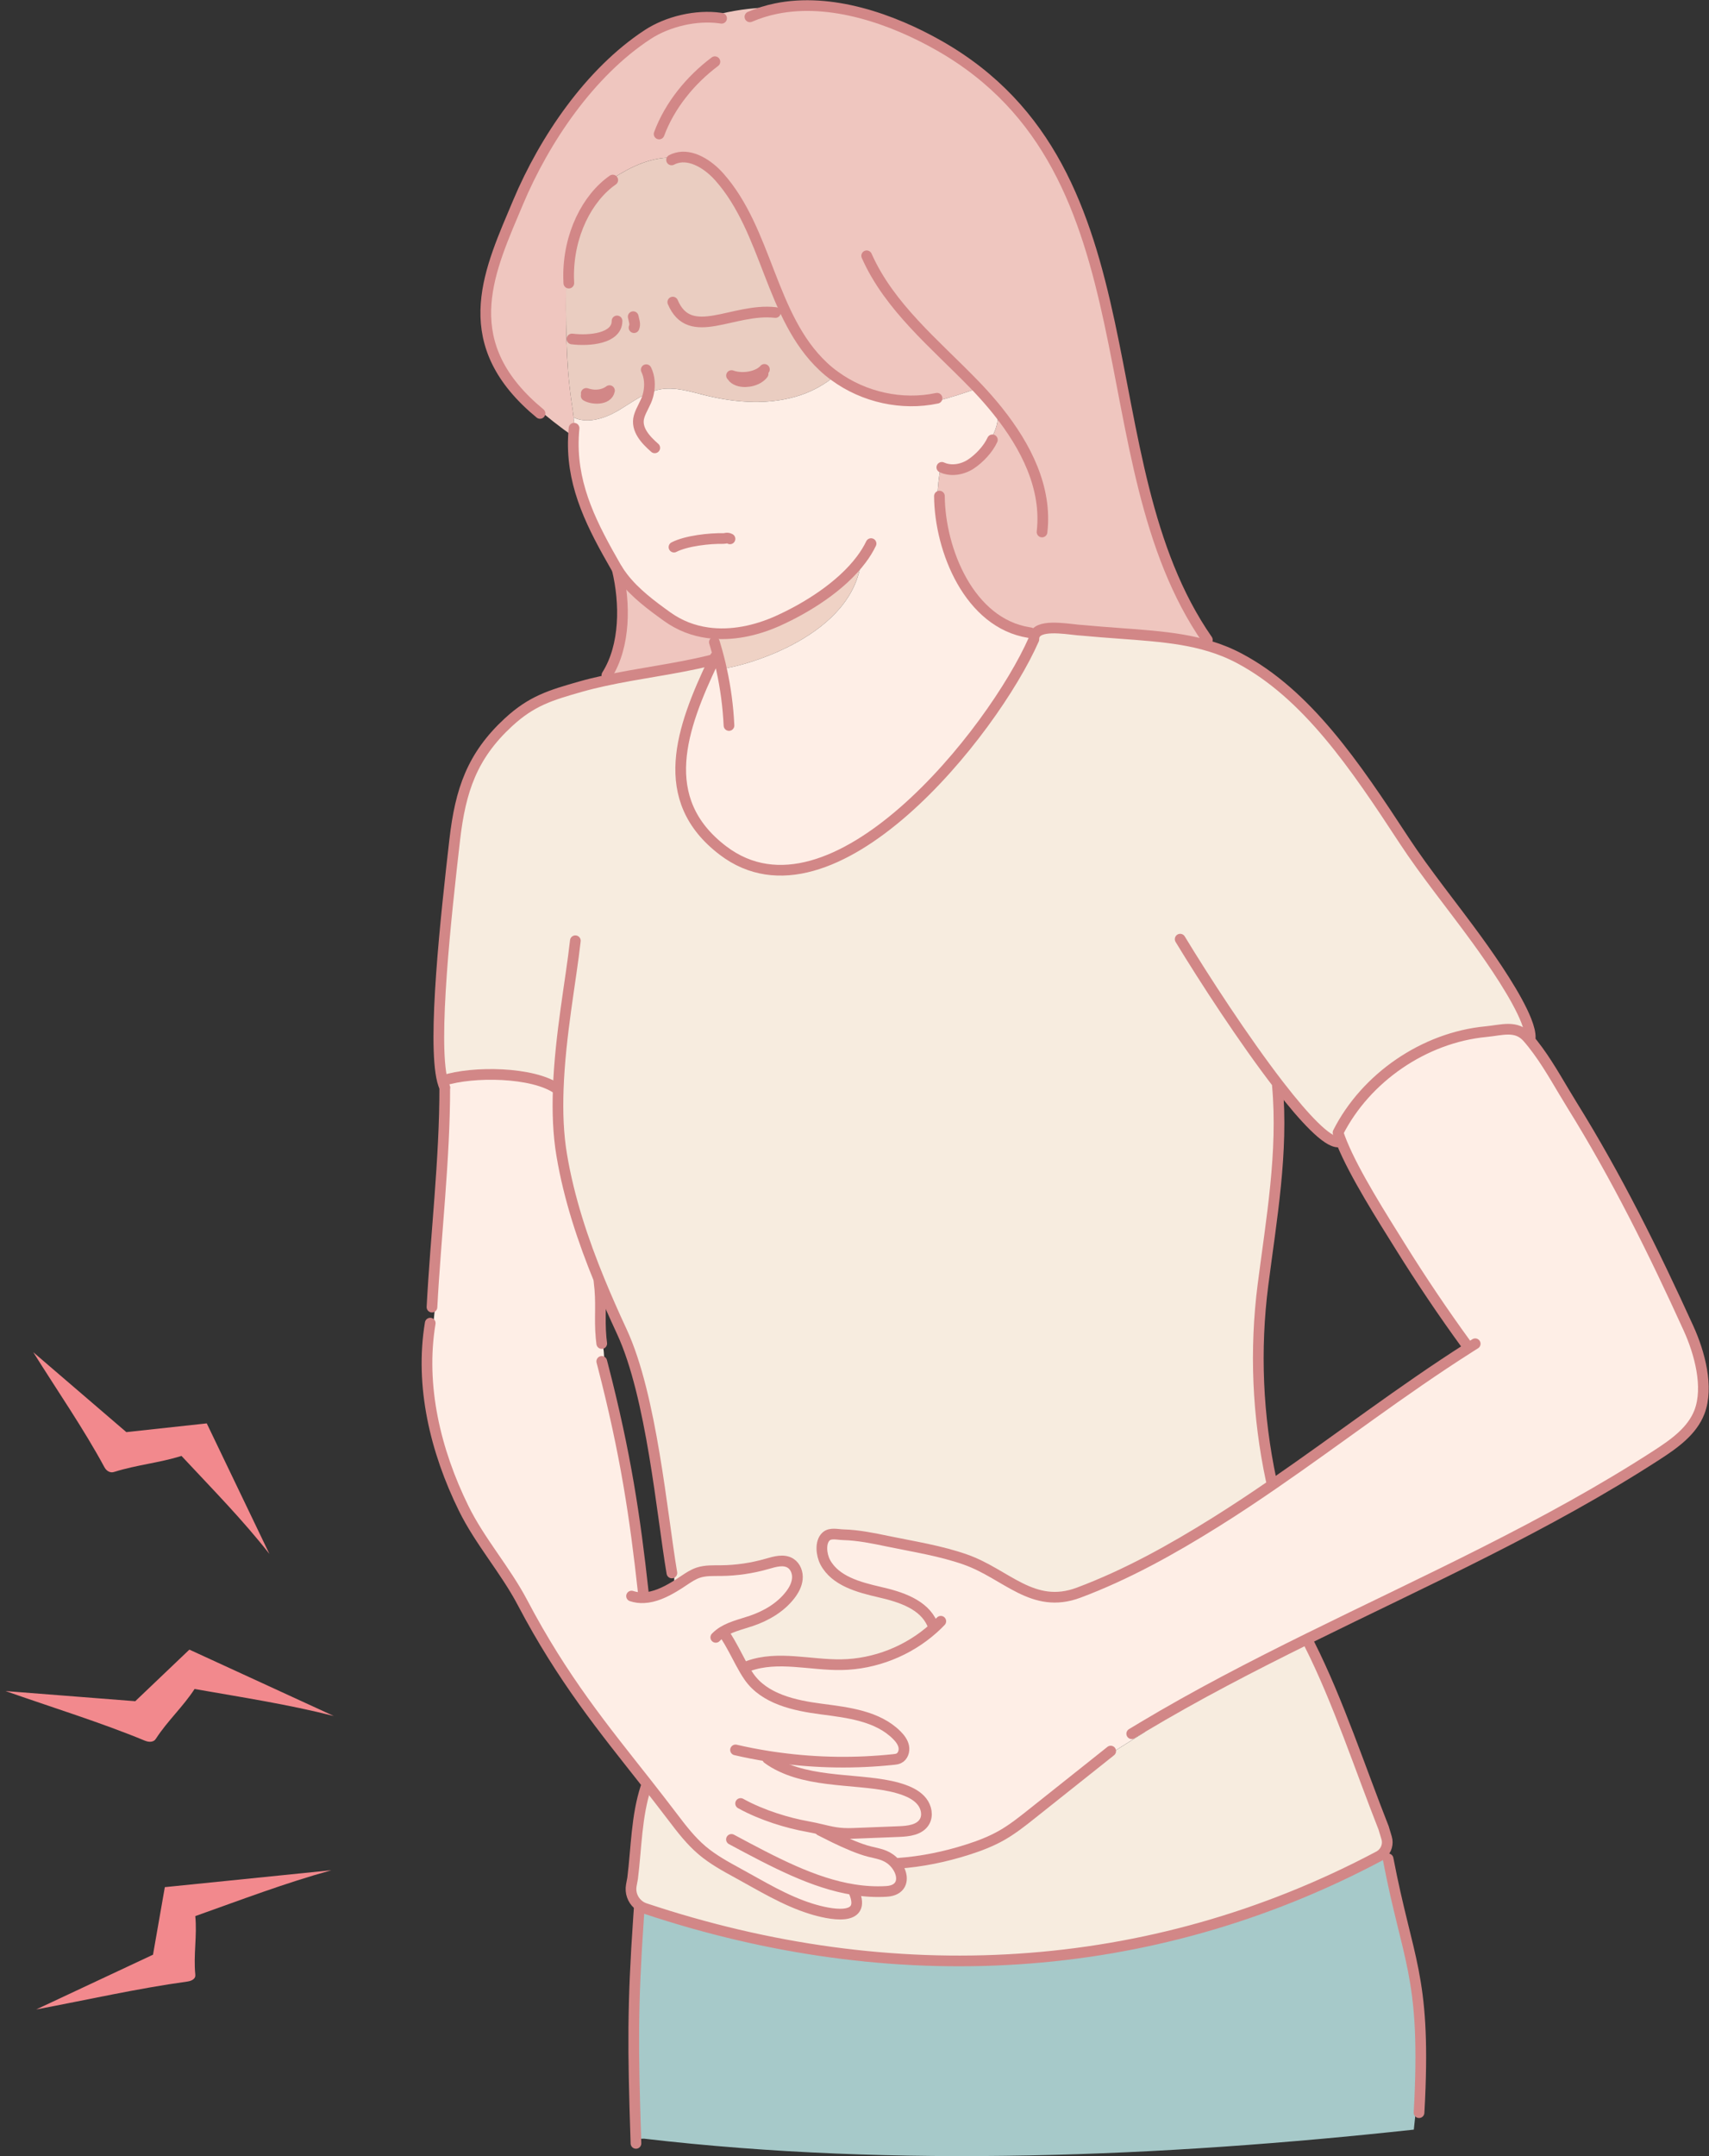
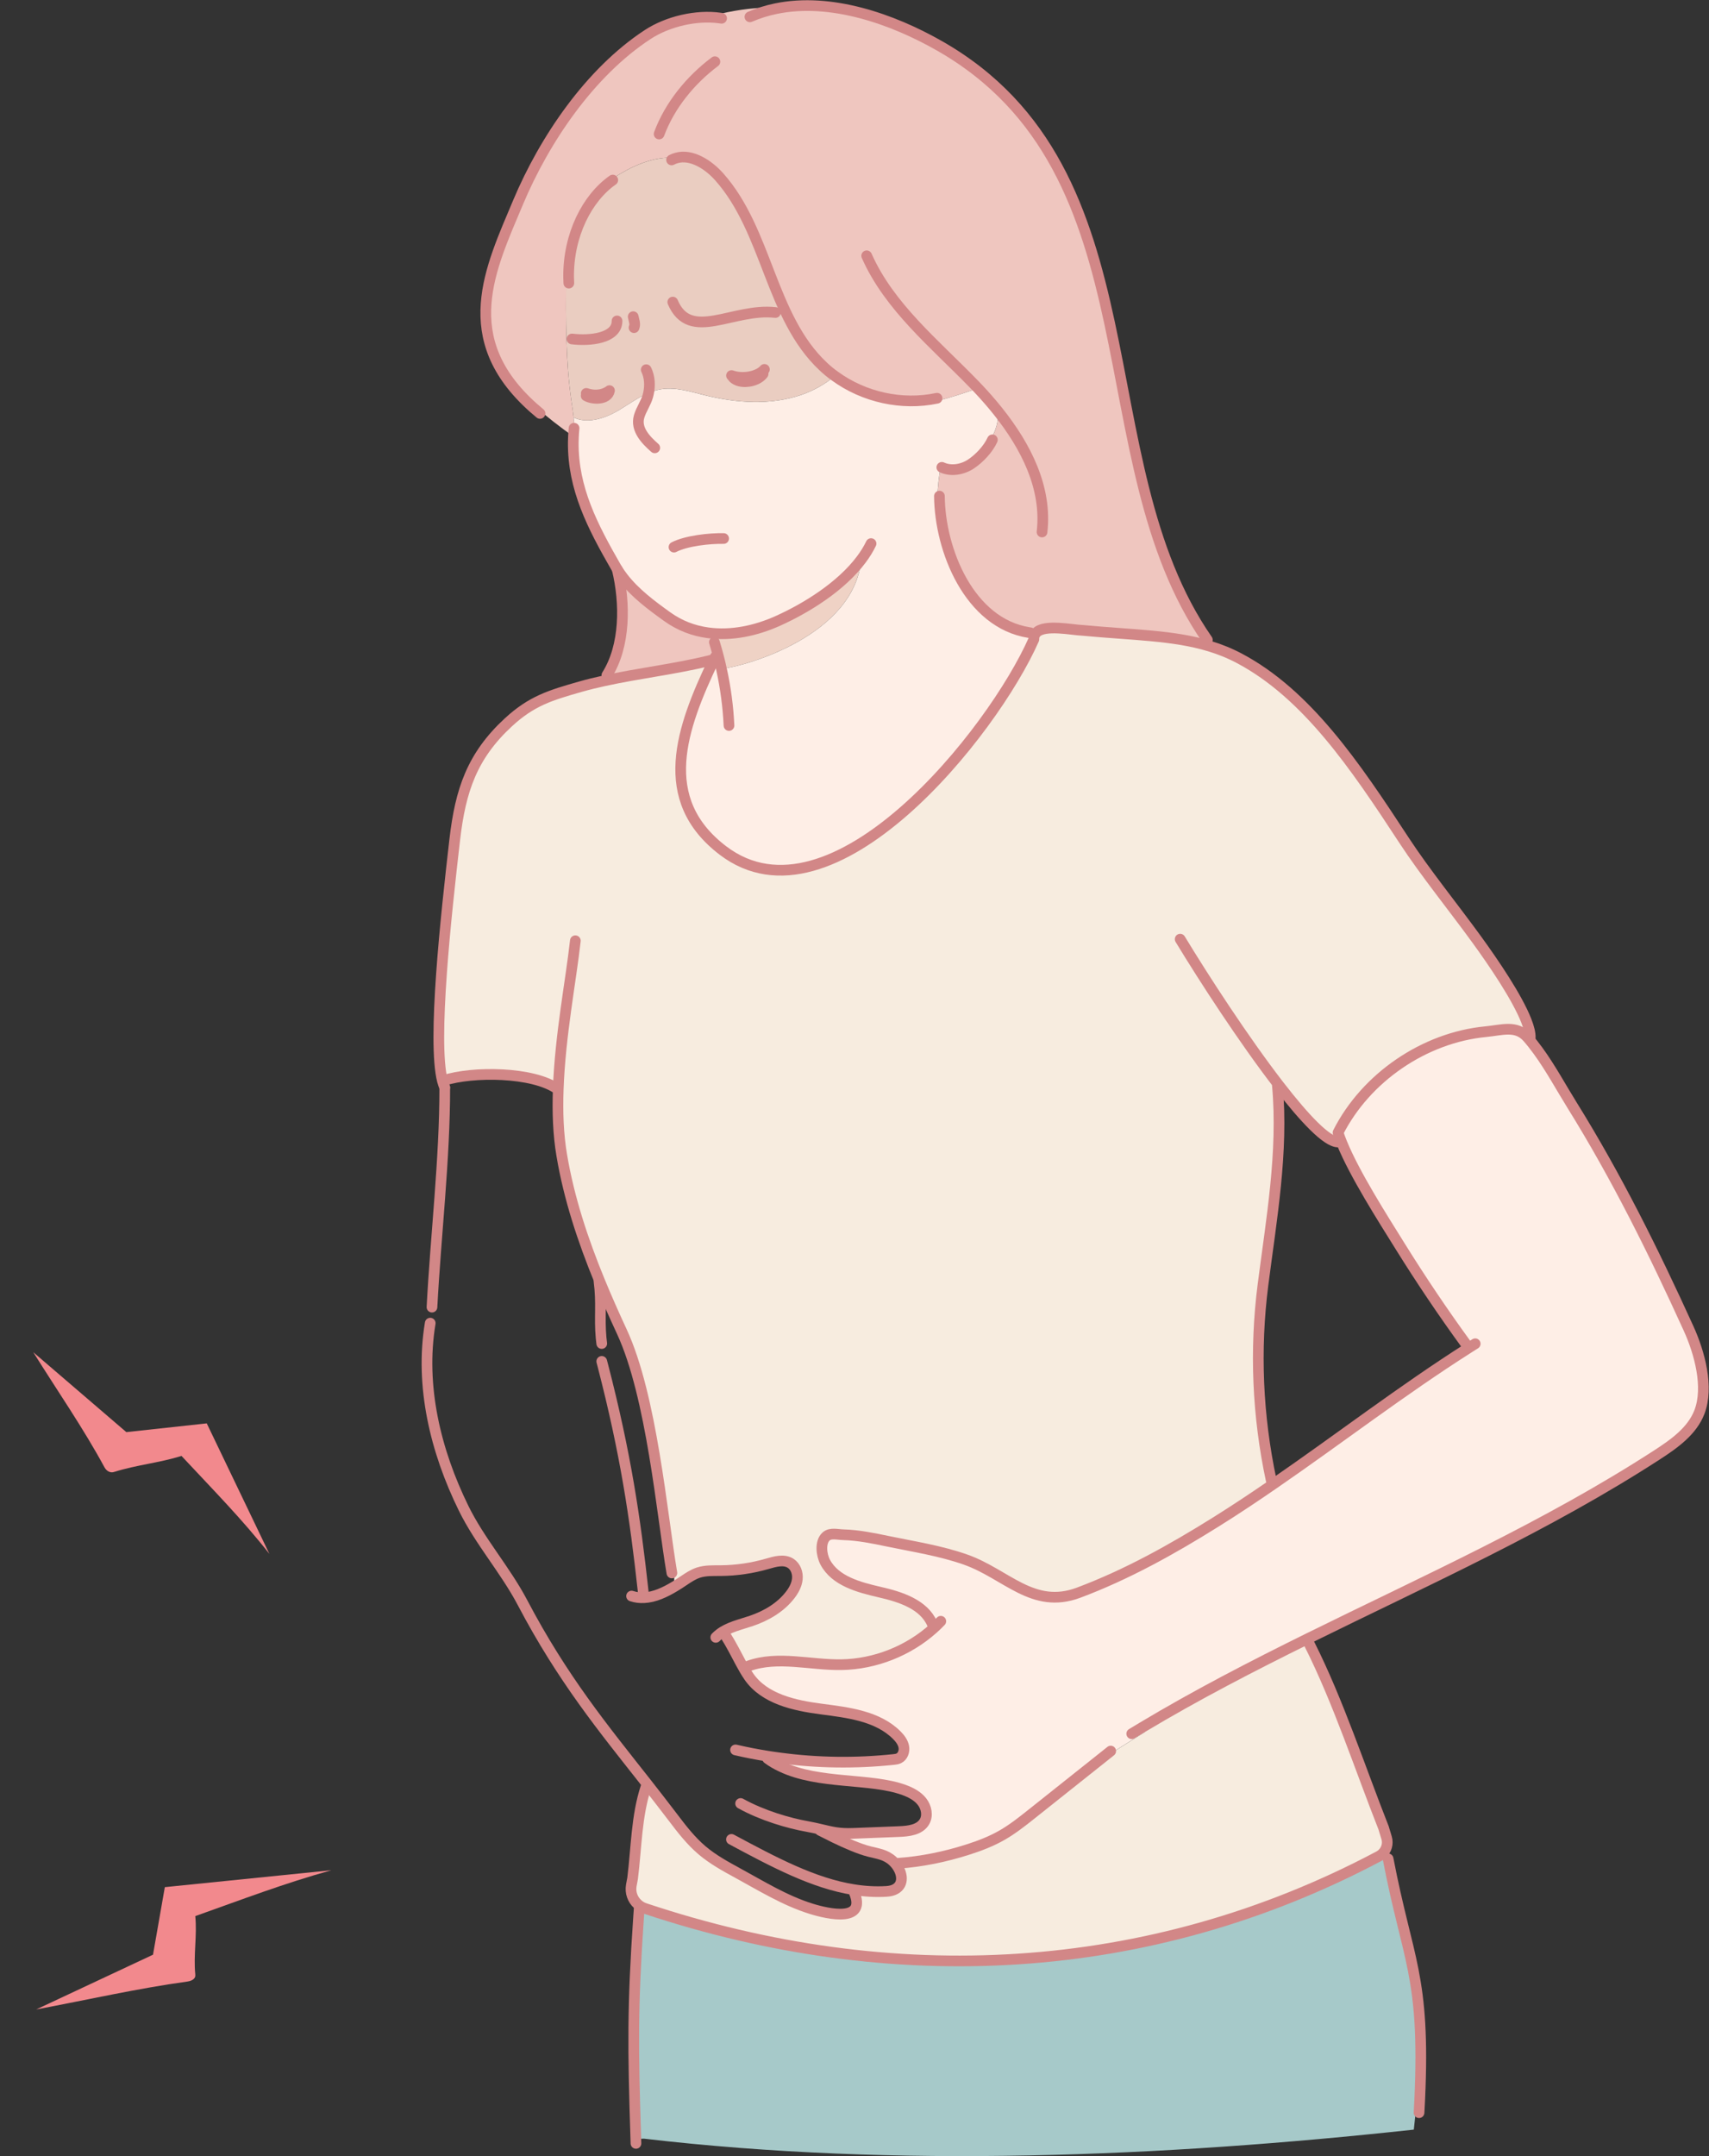
<svg xmlns="http://www.w3.org/2000/svg" width="111" height="140" viewBox="0 0 111 140" fill="none">
  <rect x="0" y="0" width="111" height="140" fill="#333333" stroke="none" />
  <g clip-path="url(#clip0_5242_12872)">
    <path d="M60.615 105.745C60.584 105.641 60.536 105.542 60.477 105.451L60.555 105.443C60.006 104.171 58.483 103.685 57.13 103.377C55.78 103.065 54.253 102.66 53.601 101.436C53.348 100.958 53.256 100.128 53.658 99.766C53.941 99.507 54.4 99.645 54.781 99.654C55.753 99.681 56.711 99.879 57.663 100.077C59.358 100.43 61.08 100.69 62.72 101.269C65.377 102.208 67.079 104.526 70.053 103.418C73.171 102.252 76.123 100.608 78.938 98.847C80.223 98.045 81.481 97.208 82.727 96.348C86.961 93.437 91.04 90.291 95.381 87.53L95.217 87.275C93.727 85.227 92.314 83.128 90.976 80.982C89.77 79.048 87.996 76.268 87.158 74.221C87.061 73.984 86.976 73.757 86.906 73.542C88.713 69.968 92.512 67.371 96.499 66.989C97.547 66.89 98.484 66.538 99.217 67.372C99.458 67.647 99.683 67.935 99.9 68.234C100.716 69.354 101.389 70.609 102.113 71.772C104.994 76.407 107.405 81.273 109.674 86.263C110.39 87.836 110.998 90.069 110.379 91.684C109.905 92.915 108.754 93.736 107.645 94.455C100.48 99.1 92.652 102.595 84.986 106.38C81.325 108.189 77.699 110.059 74.199 112.156L74.376 112.45C73.574 112.955 72.774 113.46 71.974 113.962L71.912 113.884C70.287 115.176 68.657 116.472 67.028 117.768C66.4 118.268 65.767 118.77 65.069 119.168C64.367 119.569 63.608 119.858 62.838 120.103C61.377 120.569 59.862 120.88 58.334 120.988L58.17 121.039C58.114 120.971 58.054 120.906 57.989 120.846C57.537 120.426 57.042 120.37 56.472 120.227C55.822 120.065 54.963 119.689 54.209 119.325C53.864 119.156 53.54 118.994 53.269 118.854L53.286 118.779C53.989 118.943 54.47 119.083 55.419 119.045C56.414 119.007 57.407 118.965 58.402 118.927C59.013 118.903 59.725 118.821 60.04 118.297C60.282 117.894 60.173 117.351 59.883 116.982C59.595 116.613 59.158 116.387 58.716 116.226C56.526 115.43 53.193 115.881 50.739 114.708L50.787 114.607C50.736 114.452 50.685 114.3 50.632 114.146C53.086 114.476 55.576 114.51 58.037 114.249C58.15 114.237 58.266 114.225 58.37 114.176C58.639 114.051 58.757 113.711 58.701 113.418C58.646 113.126 58.455 112.878 58.245 112.668C56.996 111.42 55.086 111.201 53.334 110.971C51.583 110.742 49.653 110.319 48.646 108.871C48.448 108.583 48.277 108.284 48.107 107.968C48.267 107.985 48.429 108.002 48.588 108.021L48.621 108.173C50.525 107.493 52.621 108.122 54.645 108.091C56.829 108.057 58.988 107.201 60.613 105.745H60.615Z" fill="#FEEEE6" />
    <path d="M55.938 36.331C55.465 41.265 48.507 43.232 46.888 43.431L46.856 43.438C46.81 43.224 46.76 43.009 46.704 42.793C46.626 42.48 46.54 42.168 46.445 41.857L46.394 41.871C46.307 41.584 46.157 41.313 45.957 41.086C47.498 41.304 49.106 40.956 50.537 40.309C52.365 39.484 54.621 38.093 55.937 36.331H55.938Z" fill="#EFD2C5" />
    <path d="M50.788 114.606L50.74 114.707C50.428 114.563 50.133 114.391 49.855 114.186L49.879 114.037C50.131 114.075 50.382 114.114 50.633 114.145C50.686 114.299 50.737 114.452 50.788 114.606Z" fill="#FEEEE6" />
-     <path d="M47.091 106.138C47.523 106.821 47.816 107.419 48.11 107.967C48.279 108.283 48.45 108.582 48.649 108.87C49.656 110.318 51.586 110.741 53.337 110.97C55.088 111.199 56.998 111.418 58.248 112.667C58.458 112.877 58.648 113.126 58.704 113.417C58.76 113.71 58.642 114.05 58.373 114.175C58.27 114.223 58.154 114.236 58.039 114.248C55.578 114.509 53.089 114.475 50.635 114.145C50.384 114.113 50.132 114.075 49.881 114.036L49.857 114.186C50.135 114.391 50.43 114.563 50.741 114.707C53.195 115.88 56.528 115.429 58.718 116.225C59.16 116.387 59.598 116.612 59.885 116.98C60.175 117.349 60.284 117.893 60.043 118.296C59.729 118.821 59.017 118.902 58.405 118.926C57.41 118.964 56.417 119.005 55.422 119.044C54.472 119.082 53.992 118.942 53.289 118.778L53.272 118.853C53.542 118.993 53.866 119.155 54.212 119.324C54.965 119.688 55.825 120.064 56.475 120.226C57.044 120.369 57.54 120.425 57.992 120.845C58.057 120.905 58.117 120.97 58.173 121.038C58.291 121.183 58.386 121.34 58.451 121.499C58.702 122.114 58.507 122.756 57.581 122.812C56.864 122.855 56.156 122.812 55.45 122.699L55.438 122.777C55.435 122.794 55.433 122.813 55.43 122.829L55.467 122.834C56.341 124.852 53.805 124.287 52.689 123.94C50.993 123.414 49.467 122.468 47.919 121.623C47.115 121.184 46.304 120.739 45.605 120.148C44.879 119.533 44.289 118.772 43.715 118.012C43.14 117.254 42.572 116.527 42.011 115.812C39.203 112.244 36.551 109.029 33.935 104.054C32.812 101.923 31.174 100.095 30.112 97.93C28.288 94.216 27.267 89.993 27.945 85.915L28.151 85.934C28.184 85.586 28.219 85.241 28.252 84.893L28.057 84.874C28.298 80.278 28.895 75.216 28.887 70.611C28.831 70.493 28.781 70.347 28.738 70.178L28.825 70.156C30.687 69.548 34.641 69.579 36.229 70.724H36.258C36.205 72.191 36.255 73.647 36.485 75.006C36.956 77.813 37.859 80.535 38.947 83.181L38.908 83.198C39.096 84.642 38.921 85.533 39.044 86.865L39.075 86.862C39.201 87.444 39.258 88.043 39.252 88.639L39.155 88.663C40.64 94.404 41.251 98.536 41.778 103.349L41.712 103.366C41.744 103.492 41.785 103.617 41.83 103.74C42.514 103.708 43.195 103.39 43.825 103.009C44.023 102.891 44.219 102.762 44.404 102.637C44.708 102.434 45.015 102.227 45.36 102.113C45.826 101.96 46.328 101.987 46.819 101.982C47.835 101.973 48.852 101.823 49.83 101.54C50.333 101.396 50.907 101.224 51.349 101.504C51.678 101.714 51.828 102.134 51.788 102.52C51.752 102.906 51.556 103.264 51.318 103.57C50.694 104.376 49.775 104.912 48.808 105.243C48.096 105.486 47.31 105.648 46.728 106.102L47.088 106.136L47.091 106.138Z" fill="#FEEEE6" />
    <path d="M37.248 28.347C36.369 27.727 35.519 27.061 34.707 26.356L34.62 26.455C29.594 21.958 31.847 17.436 33.654 13.131C35.367 9.061 38.315 4.702 42.066 2.245C43.37 1.39 45.236 0.953 46.786 1.175L46.827 0.886C47.991 0.613 49.184 0.476 50.383 0.476L50.4 0.563C53.97 -0.173 57.97 1.238 61.017 2.974C75.385 11.159 70.314 29.886 78.421 41.552L78.426 41.549C78.481 41.684 78.532 41.822 78.575 41.959C76.206 41.237 73.59 41.239 70.333 40.931C69.647 40.908 67.843 40.513 67.306 41.08C67.154 41.044 67.007 40.993 66.867 40.923L66.843 41.075C62.962 40.47 61.045 35.721 61.018 32.214L60.885 32.209C60.912 31.58 60.982 30.952 61.093 30.331L61.175 30.346C61.772 30.621 62.503 30.495 63.057 30.136C63.607 29.773 64.187 29.158 64.46 28.559L64.353 28.489C64.694 27.965 64.862 27.328 64.819 26.703C64.406 26.186 63.971 25.692 63.525 25.218C62.65 25.503 61.798 25.808 60.904 26.02L60.866 25.858C58.583 26.343 56.108 25.79 54.226 24.414C53.962 24.227 53.709 24.018 53.472 23.794C50.031 20.562 49.855 14.998 46.712 11.474C46.008 10.682 44.913 9.982 43.945 10.255C43.189 10.18 42.416 10.325 41.701 10.593C41.013 10.849 40.37 11.216 39.752 11.609L39.802 11.691C38.141 12.85 36.907 15.254 36.935 18.003L36.767 18.006C36.749 20.695 36.733 23.396 37.115 26.056C37.166 26.401 37.221 26.754 37.259 27.106C37.307 27.534 37.332 27.958 37.288 28.373C37.276 28.369 37.261 28.359 37.25 28.346L37.248 28.347Z" fill="#EFC6BF" />
    <path d="M42.041 116.026C42.031 115.956 42.022 115.883 42.012 115.813C42.572 116.528 43.14 117.254 43.715 118.012C44.289 118.772 44.879 119.533 45.606 120.149C46.304 120.74 47.115 121.185 47.92 121.623C49.468 122.469 50.994 123.415 52.689 123.941C53.805 124.289 56.341 124.853 55.467 122.835L55.431 122.83C55.434 122.813 55.435 122.794 55.438 122.777L55.451 122.7C56.156 122.813 56.863 122.857 57.582 122.813C58.507 122.757 58.703 122.115 58.451 121.5C58.386 121.341 58.292 121.184 58.173 121.039L58.337 120.988C59.866 120.88 61.381 120.568 62.841 120.103C63.611 119.859 64.37 119.569 65.073 119.168C65.77 118.769 66.403 118.268 67.031 117.768C68.66 116.471 70.29 115.176 71.915 113.884L71.978 113.961C72.777 113.459 73.576 112.955 74.379 112.45L74.202 112.156C77.702 110.058 81.327 108.187 84.989 106.38C85.016 106.52 85.044 106.66 85.071 106.798C86.921 110.474 88.361 114.872 89.871 118.693L90.063 119.332C90.179 119.711 90.06 120.112 89.78 120.373C89.718 120.433 89.642 120.486 89.561 120.53C74.615 128.455 57.934 129.27 41.894 123.917C41.711 123.856 41.549 123.76 41.416 123.634C41.09 123.335 40.925 122.884 41.007 122.425L41.094 121.954C41.336 120.004 41.341 117.901 41.959 116.035L42.042 116.026H42.041Z" fill="#F7ECDF" />
    <path d="M92.038 136.285C91.968 136.949 91.898 137.615 91.828 138.281C75.523 140.049 58.247 140.786 41.828 138.868L41.297 138.887C41.106 133.021 41.079 130.263 41.475 124.513C41.413 124.235 41.381 123.95 41.383 123.665L41.412 123.634C41.545 123.759 41.706 123.856 41.89 123.917C57.93 129.271 74.612 128.454 89.557 120.53C89.639 120.487 89.714 120.433 89.777 120.373C89.794 120.495 89.808 120.616 89.825 120.74L90.158 120.698C91.426 127.32 92.574 128.251 92.213 136.295L92.037 136.285H92.038Z" fill="#A6C9C9" />
    <path d="M40.095 36.968C40.209 37.154 40.332 37.332 40.467 37.507C41.243 38.513 42.312 39.309 43.344 40.048C44.155 40.63 45.044 40.959 45.96 41.086C46.16 41.313 46.31 41.584 46.397 41.871L46.448 41.857C46.542 42.168 46.629 42.48 46.707 42.793C46.591 42.841 46.468 42.877 46.344 42.897C46.252 42.914 46.163 42.923 46.071 42.925L46.063 42.901C43.875 43.442 41.484 43.715 39.228 44.21C39.246 44.079 39.262 43.952 39.281 43.823L39.419 43.843C40.627 41.931 40.622 39.17 40.091 36.97L40.095 36.967V36.968Z" fill="#EFC6BF" />
    <path d="M60.477 105.451C60.535 105.543 60.584 105.642 60.615 105.746C58.99 107.201 56.831 108.058 54.647 108.092C52.623 108.123 50.527 107.493 48.623 108.174L48.59 108.022C48.431 108.002 48.269 107.985 48.11 107.969C47.815 107.421 47.523 106.823 47.09 106.139L46.731 106.106C47.313 105.652 48.098 105.491 48.81 105.246C49.776 104.916 50.697 104.38 51.32 103.574C51.559 103.267 51.754 102.91 51.791 102.524C51.829 102.137 51.679 101.718 51.352 101.508C50.91 101.228 50.335 101.399 49.833 101.544C48.855 101.827 47.838 101.976 46.821 101.986C46.331 101.991 45.828 101.964 45.362 102.116C45.017 102.229 44.71 102.437 44.406 102.64C44.22 102.766 44.025 102.894 43.827 103.012L43.791 102.955V102.139H43.641C42.994 98.328 42.334 90.659 40.392 86.471C39.89 85.39 39.402 84.294 38.948 83.186C37.862 80.54 36.959 77.817 36.487 75.01C36.258 73.651 36.207 72.195 36.26 70.728H36.231C34.642 69.584 30.687 69.552 28.826 70.161L28.739 70.183C28.082 67.6 28.963 59.531 29.541 54.515C29.91 51.319 30.662 49.086 33.026 46.904C34.535 45.511 35.753 45.146 37.729 44.584C38.221 44.444 38.721 44.324 39.231 44.213C41.486 43.718 43.878 43.445 46.066 42.904L46.074 42.928C46.166 42.925 46.255 42.916 46.347 42.9C44.258 47.283 42.586 51.901 46.961 55.23C54.061 60.634 64.487 47.569 67.154 41.517C67.149 41.331 67.205 41.191 67.309 41.084C67.845 40.517 69.649 40.913 70.335 40.935C73.593 41.244 76.209 41.242 78.578 41.963C79.239 42.164 79.882 42.422 80.513 42.758C84.877 45.083 87.981 49.647 91.204 54.578C92.556 56.644 94.469 59.01 95.921 61.014C97.03 62.539 98.539 64.76 99.135 66.278L99.183 66.259C99.442 66.91 99.681 67.572 99.903 68.238C99.686 67.939 99.461 67.651 99.22 67.376C98.488 66.541 97.551 66.893 96.502 66.993C92.515 67.374 88.716 69.971 86.909 73.546C86.979 73.76 87.064 73.988 87.161 74.224C87.127 74.172 87.093 74.118 87.064 74.065L86.909 74.157C86.18 74.157 84.743 72.639 83.12 70.543C83.091 70.507 83.064 70.471 83.035 70.435L82.97 70.486C83.36 74.814 82.584 79.149 82.035 83.422C81.492 87.66 81.678 91.938 82.567 96.113L82.731 96.352C81.484 97.211 80.226 98.049 78.941 98.85C76.125 100.613 73.173 102.256 70.056 103.422C67.082 104.529 65.38 102.212 62.723 101.273C61.083 100.693 59.361 100.432 57.666 100.081C56.715 99.882 55.756 99.685 54.784 99.658C54.403 99.648 53.944 99.51 53.662 99.769C53.258 100.132 53.35 100.961 53.604 101.44C54.256 102.663 55.783 103.069 57.133 103.38C58.485 103.689 60.01 104.175 60.558 105.447L60.48 105.454L60.477 105.451Z" fill="#F7ECDF" />
    <path d="M40.063 26.711C39.213 27.196 38.118 27.52 37.259 27.107C37.221 26.755 37.165 26.403 37.114 26.057C36.733 23.396 36.75 20.696 36.767 18.007L36.935 18.004C36.907 15.254 38.141 12.851 39.802 11.692L39.752 11.61C40.37 11.216 41.013 10.85 41.701 10.594C42.416 10.325 43.189 10.181 43.945 10.255C44.913 9.982 46.007 10.683 46.712 11.475C49.855 14.998 50.031 20.563 53.472 23.795C53.709 24.019 53.962 24.227 54.226 24.415C53.588 24.944 52.849 25.359 52.074 25.629C50.058 26.327 47.831 26.173 45.761 25.656C44.829 25.424 43.872 25.118 42.923 25.275C42.647 25.321 42.384 25.405 42.128 25.513C41.406 25.817 40.751 26.317 40.062 26.71L40.063 26.711Z" fill="#EACDC1" />
    <path d="M60.902 26.021C61.796 25.808 62.648 25.504 63.523 25.22C63.97 25.693 64.404 26.188 64.817 26.704C64.861 27.329 64.692 27.966 64.352 28.491L64.458 28.56C64.185 29.159 63.605 29.775 63.055 30.137C62.502 30.496 61.77 30.622 61.174 30.347L61.091 30.332C60.98 30.953 60.91 31.58 60.883 32.211L61.017 32.216C61.043 35.723 62.961 40.471 66.842 41.077L66.866 40.924C67.006 40.994 67.153 41.045 67.305 41.081C67.201 41.188 67.146 41.328 67.15 41.514C64.484 47.565 54.058 60.631 46.957 55.227C42.584 51.898 44.255 47.28 46.343 42.896C46.466 42.877 46.59 42.841 46.706 42.793C46.761 43.008 46.812 43.222 46.858 43.438L46.89 43.43C48.509 43.232 55.466 41.265 55.94 36.331C54.623 38.093 52.368 39.483 50.539 40.309C49.11 40.956 47.501 41.304 45.96 41.086C45.044 40.959 44.155 40.63 43.344 40.048C42.312 39.309 41.243 38.513 40.467 37.507C40.332 37.333 40.208 37.154 40.095 36.968C40.064 36.922 40.035 36.874 40.008 36.825C38.491 34.185 37.206 31.725 37.235 28.715C37.259 28.604 37.276 28.491 37.286 28.375C37.329 27.959 37.305 27.534 37.257 27.108C38.117 27.521 39.211 27.197 40.061 26.712C40.749 26.318 41.403 25.819 42.126 25.515C42.382 25.407 42.646 25.321 42.921 25.276C43.87 25.119 44.826 25.426 45.759 25.658C47.83 26.174 50.056 26.328 52.073 25.631C52.849 25.36 53.587 24.945 54.225 24.416C56.106 25.793 58.582 26.345 60.864 25.86L60.902 26.022V26.021Z" fill="#FEEEE6" />
    <path d="M2.16 87.801L8.205 92.99L13.429 92.423L17.497 100.898C15.741 98.66 13.855 96.751 11.789 94.537C10.35 94.986 8.886 95.116 7.449 95.565C7.381 95.587 7.307 95.609 7.213 95.597C6.993 95.568 6.853 95.399 6.783 95.271C5.447 92.792 3.711 90.284 2.16 87.801Z" fill="#F2898D" />
-     <path d="M10.135 112.885C10.099 112.938 10.061 112.996 9.981 113.039C9.795 113.141 9.563 113.087 9.413 113.027C6.561 111.846 3.383 110.867 0.361 109.804L8.785 110.463L12.3 107.113L21.68 111.423C18.691 110.665 15.846 110.233 12.638 109.669C11.892 110.818 10.882 111.735 10.136 112.884L10.135 112.885Z" fill="#F2898D" />
    <path d="M10.705 122.536L21.521 121.438C18.48 122.283 15.78 123.316 12.684 124.416C12.809 125.7 12.558 126.921 12.684 128.203C12.688 128.264 12.693 128.329 12.655 128.404C12.563 128.575 12.331 128.645 12.165 128.667C8.965 129.106 5.615 129.864 2.35 130.478L9.938 126.922L10.706 122.536H10.705Z" fill="#F2898D" />
    <path d="M28.887 70.611C28.895 75.217 28.297 80.279 28.057 84.874" stroke="#D28787" stroke-width="0.694" stroke-linecap="round" stroke-linejoin="round" />
    <path d="M38.072 25.699C38.446 25.933 39.461 25.996 39.586 25.364C39.586 25.364 39.014 25.858 38.077 25.545" stroke="#D28787" stroke-width="0.694" stroke-linecap="round" stroke-linejoin="round" />
    <path d="M41.973 24.005C42.201 24.469 42.227 25.011 42.126 25.513C42.111 25.578 42.097 25.644 42.08 25.706C41.957 26.167 41.641 26.587 41.507 27.055C41.275 27.885 41.959 28.583 42.527 29.08" stroke="#D28787" stroke-width="0.694" stroke-linecap="round" stroke-linejoin="round" />
    <path d="M49.649 23.986C49.285 24.423 48.291 24.664 47.512 24.386C47.541 24.396 47.596 24.5 47.62 24.522C47.731 24.63 47.871 24.7 48.021 24.739C48.519 24.872 49.245 24.706 49.564 24.275" stroke="#D28787" stroke-width="0.694" stroke-linecap="round" stroke-linejoin="round" />
    <path d="M41.18 21.275C41.281 21.043 41.18 20.826 41.127 20.562" stroke="#D28787" stroke-width="0.694" stroke-linecap="round" stroke-linejoin="round" />
    <path d="M37.152 22.011C38.28 22.151 40.077 21.987 40.077 20.838" stroke="#D28787" stroke-width="0.694" stroke-linecap="round" stroke-linejoin="round" />
    <path d="M43.697 19.616C44.813 22.25 47.598 19.979 50.364 20.292" stroke="#D28787" stroke-width="0.694" stroke-linecap="round" stroke-linejoin="round" />
-     <path d="M43.775 35.526C44.58 35.113 46.089 34.948 47 34.967C47.108 34.972 47.223 34.887 47.413 34.989" stroke="#D28787" stroke-width="0.694" stroke-linecap="round" stroke-linejoin="round" />
+     <path d="M43.775 35.526C44.58 35.113 46.089 34.948 47 34.967" stroke="#D28787" stroke-width="0.694" stroke-linecap="round" stroke-linejoin="round" />
    <path d="M37.286 27.804C37.268 27.987 37.254 28.168 37.247 28.347C37.24 28.47 37.238 28.593 37.235 28.714C37.206 31.724 38.491 34.184 40.008 36.825C40.035 36.873 40.064 36.922 40.095 36.968C40.208 37.153 40.332 37.332 40.467 37.506C41.243 38.512 42.312 39.309 43.344 40.048C44.155 40.629 45.044 40.958 45.96 41.086C47.501 41.303 49.109 40.955 50.539 40.308C52.368 39.483 54.623 38.093 55.94 36.33C56.188 35.999 56.404 35.654 56.575 35.297" stroke="#D28787" stroke-width="0.694" stroke-linecap="round" stroke-linejoin="round" />
    <path d="M36.945 18.383C36.94 18.255 36.935 18.13 36.932 18.005C36.903 15.255 38.138 12.851 39.799 11.693" stroke="#D28787" stroke-width="0.694" stroke-linecap="round" stroke-linejoin="round" />
    <path d="M42.81 8.701C43.496 6.843 44.859 5.184 46.433 4.006" stroke="#D28787" stroke-width="0.694" stroke-linecap="round" stroke-linejoin="round" />
    <path d="M61.172 30.346C61.768 30.622 62.5 30.496 63.053 30.137C63.604 29.774 64.184 29.159 64.456 28.56" stroke="#D28787" stroke-width="0.694" stroke-linecap="round" stroke-linejoin="round" />
    <path d="M46.867 1.187C46.84 1.182 46.811 1.179 46.784 1.174C45.234 0.952 43.37 1.389 42.064 2.244C38.313 4.701 35.365 9.06 33.652 13.13C31.846 17.436 29.592 21.957 34.618 26.454C34.765 26.584 34.915 26.714 35.074 26.845" stroke="#D28787" stroke-width="0.694" stroke-linecap="round" stroke-linejoin="round" />
    <path d="M48.707 1.093C49.255 0.856 49.82 0.68 50.398 0.562C53.968 -0.174 57.967 1.237 61.014 2.973C75.383 11.158 70.311 29.885 78.418 41.551" stroke="#D28787" stroke-width="0.694" stroke-linecap="round" stroke-linejoin="round" />
    <path d="M61.016 32.214C61.042 35.721 62.96 40.469 66.841 41.075C66.868 41.08 66.894 41.083 66.921 41.087" stroke="#D28787" stroke-width="0.694" stroke-linecap="round" stroke-linejoin="round" />
    <path d="M46.4 41.698C46.418 41.751 46.432 41.802 46.446 41.855C46.54 42.167 46.628 42.478 46.705 42.792C46.761 43.006 46.812 43.221 46.858 43.437C47.126 44.643 47.29 45.872 47.348 47.108" stroke="#D28787" stroke-width="0.694" stroke-linecap="round" stroke-linejoin="round" />
    <path d="M46.337 42.831C46.245 42.855 46.154 42.877 46.062 42.901C43.874 43.441 41.483 43.714 39.227 44.209C38.718 44.32 38.218 44.441 37.725 44.581C35.749 45.143 34.532 45.507 33.022 46.9C30.658 49.082 29.907 51.315 29.537 54.511C28.959 59.527 28.078 67.596 28.735 70.179C28.778 70.348 28.829 70.493 28.885 70.611" stroke="#D28787" stroke-width="0.694" stroke-linecap="round" stroke-linejoin="round" />
    <path d="M28.822 70.157C30.684 69.549 34.638 69.58 36.227 70.725" stroke="#D28787" stroke-width="0.694" stroke-linecap="round" stroke-linejoin="round" />
    <path d="M37.369 61.084C37.089 63.64 36.381 67.222 36.258 70.725C36.205 72.192 36.255 73.648 36.485 75.007C36.956 77.814 37.859 80.537 38.946 83.183C39.401 84.29 39.888 85.387 40.39 86.468C42.332 90.656 42.992 98.325 43.639 102.136" stroke="#D28787" stroke-width="0.694" stroke-linecap="round" stroke-linejoin="round" />
    <path d="M99.389 67.387C99.402 67.097 99.305 66.716 99.131 66.274C98.535 64.756 97.026 62.535 95.917 61.01C94.466 59.006 92.552 56.641 91.2 54.575C87.976 49.643 84.873 45.078 80.509 42.754C79.879 42.419 79.236 42.16 78.574 41.96C76.204 41.238 73.588 41.24 70.331 40.932C69.645 40.91 67.841 40.514 67.305 41.081C67.201 41.188 67.145 41.327 67.15 41.513C64.484 47.564 54.057 60.631 46.957 55.226C42.583 51.898 44.255 47.28 46.343 42.896C46.38 42.814 46.421 42.732 46.459 42.65" stroke="#D28787" stroke-width="0.694" stroke-linecap="round" stroke-linejoin="round" />
    <path d="M76.652 60.982C78.211 63.553 80.79 67.521 83.034 70.43C83.063 70.466 83.089 70.503 83.118 70.538C84.742 72.633 86.178 74.152 86.908 74.152" stroke="#D28787" stroke-width="0.694" stroke-linecap="round" stroke-linejoin="round" />
    <path d="M82.967 70.481C83.356 74.809 82.58 79.144 82.032 83.417C81.488 87.656 81.674 91.933 82.563 96.108" stroke="#D28787" stroke-width="0.694" stroke-linecap="round" stroke-linejoin="round" />
    <path d="M39.084 88.398C39.108 88.488 39.13 88.575 39.154 88.664C40.639 94.404 41.25 98.537 41.777 103.35" stroke="#D28787" stroke-width="0.694" stroke-linecap="round" stroke-linejoin="round" />
    <path d="M38.906 83.2C39.094 84.643 38.919 85.534 39.041 86.866C39.054 86.987 39.065 87.11 39.083 87.238" stroke="#D28787" stroke-width="0.694" stroke-linecap="round" stroke-linejoin="round" />
    <path d="M27.943 85.915C27.265 89.995 28.287 94.217 30.11 97.931C31.172 100.096 32.81 101.924 33.933 104.055C36.549 109.03 39.2 112.245 42.01 115.813C42.569 116.528 43.137 117.255 43.712 118.013C44.287 118.773 44.877 119.534 45.603 120.149C46.301 120.74 47.113 121.185 47.917 121.624C49.466 122.469 50.992 123.415 52.687 123.941C53.803 124.289 56.338 124.853 55.465 122.835" stroke="#D28787" stroke-width="0.694" stroke-linecap="round" stroke-linejoin="round" />
    <path d="M47.508 119.436C50.275 120.92 52.838 122.287 55.449 122.699C56.154 122.812 56.862 122.856 57.58 122.812C58.505 122.756 58.701 122.114 58.45 121.499C58.385 121.34 58.291 121.183 58.172 121.038C58.116 120.97 58.056 120.905 57.99 120.844C57.539 120.425 57.044 120.369 56.474 120.226C55.823 120.064 54.964 119.688 54.211 119.324C53.865 119.155 53.541 118.993 53.271 118.853" stroke="#D28787" stroke-width="0.694" stroke-linecap="round" stroke-linejoin="round" />
    <path d="M48.103 117.104C49.502 117.88 51.197 118.379 52.456 118.603C52.777 118.661 53.046 118.721 53.286 118.779C53.989 118.943 54.47 119.083 55.419 119.045C56.414 119.007 57.407 118.965 58.402 118.927C59.013 118.903 59.725 118.821 60.04 118.297C60.282 117.894 60.173 117.351 59.883 116.982C59.595 116.613 59.158 116.387 58.716 116.226C56.526 115.43 53.192 115.881 50.739 114.708C50.427 114.564 50.133 114.392 49.855 114.187" stroke="#D28787" stroke-width="0.694" stroke-linecap="round" stroke-linejoin="round" />
    <path d="M47.773 113.626C48.468 113.788 49.171 113.923 49.878 114.036C50.13 114.075 50.381 114.114 50.632 114.145C53.086 114.475 55.576 114.509 58.037 114.248C58.15 114.236 58.266 114.224 58.37 114.175C58.639 114.05 58.757 113.71 58.701 113.417C58.645 113.125 58.455 112.877 58.245 112.667C56.996 111.419 55.086 111.2 53.334 110.97C51.583 110.741 49.653 110.318 48.646 108.87C48.448 108.582 48.277 108.283 48.107 107.967C47.813 107.419 47.52 106.821 47.088 106.138" stroke="#D28787" stroke-width="0.694" stroke-linecap="round" stroke-linejoin="round" />
    <path d="M41.02 103.636C41.288 103.725 41.558 103.756 41.829 103.742C42.513 103.71 43.193 103.392 43.823 103.011C44.022 102.893 44.218 102.765 44.403 102.639C44.706 102.436 45.013 102.229 45.358 102.115C45.825 101.962 46.327 101.989 46.817 101.984C47.834 101.975 48.851 101.825 49.829 101.543C50.331 101.398 50.906 101.226 51.348 101.506C51.677 101.716 51.826 102.136 51.787 102.522C51.751 102.908 51.555 103.266 51.316 103.572C50.693 104.378 49.773 104.914 48.807 105.245C48.094 105.488 47.309 105.65 46.727 106.104C46.644 106.17 46.565 106.24 46.49 106.317" stroke="#D28787" stroke-width="0.694" stroke-linecap="round" stroke-linejoin="round" />
    <path d="M48.623 108.173C50.526 107.493 52.623 108.123 54.647 108.091C56.83 108.057 58.99 107.201 60.615 105.745C60.784 105.593 60.949 105.436 61.105 105.271" stroke="#D28787" stroke-width="0.694" stroke-linecap="round" stroke-linejoin="round" />
    <path d="M58.334 120.988C59.862 120.88 61.377 120.569 62.838 120.103C63.608 119.86 64.366 119.569 65.069 119.169C65.767 118.77 66.4 118.269 67.028 117.768C68.656 116.472 70.287 115.176 71.912 113.884C71.99 113.822 72.064 113.762 72.141 113.701" stroke="#D28787" stroke-width="0.694" stroke-linecap="round" stroke-linejoin="round" />
    <path d="M60.552 105.443C60.004 104.171 58.48 103.685 57.127 103.377C55.777 103.065 54.25 102.66 53.598 101.436C53.345 100.958 53.253 100.128 53.656 99.766C53.939 99.507 54.397 99.645 54.779 99.654C55.75 99.681 56.708 99.879 57.66 100.077C59.355 100.43 61.078 100.69 62.717 101.269C65.374 102.209 67.076 104.526 70.05 103.418C73.168 102.252 76.12 100.608 78.935 98.847C80.22 98.045 81.478 97.208 82.725 96.348C86.958 93.437 91.037 90.291 95.378 87.53C95.461 87.478 95.542 87.424 95.627 87.371C95.689 87.333 95.752 87.292 95.815 87.253" stroke="#D28787" stroke-width="0.694" stroke-linecap="round" stroke-linejoin="round" />
    <path d="M95.217 87.275C93.727 85.227 92.314 83.128 90.976 80.982C89.771 79.048 87.996 76.268 87.158 74.221C87.061 73.984 86.976 73.757 86.906 73.542C88.713 69.968 92.512 67.371 96.499 66.989C97.547 66.89 98.484 66.538 99.217 67.372C99.458 67.647 99.683 67.935 99.9 68.234C100.716 69.354 101.389 70.609 102.113 71.772C104.994 76.407 107.405 81.273 109.675 86.263C110.39 87.836 110.998 90.069 110.379 91.684C109.906 92.915 108.754 93.736 107.645 94.455C100.48 99.1 92.652 102.595 84.986 106.38C81.325 108.189 77.699 110.059 74.199 112.156C73.967 112.294 73.735 112.434 73.506 112.574" stroke="#D28787" stroke-width="0.694" stroke-linecap="round" stroke-linejoin="round" />
    <path d="M85.034 106.73C85.046 106.752 85.056 106.773 85.067 106.798C86.917 110.474 88.357 114.872 89.867 118.693L90.059 119.332C90.175 119.711 90.056 120.112 89.776 120.373C89.714 120.433 89.638 120.486 89.557 120.53C74.612 128.455 57.93 129.27 41.89 123.917C41.707 123.857 41.545 123.76 41.412 123.634C41.086 123.335 40.922 122.884 41.003 122.425L41.09 121.954C41.332 120.004 41.337 117.901 41.955 116.036" stroke="#D28787" stroke-width="0.694" stroke-linecap="round" stroke-linejoin="round" />
    <path d="M41.516 123.925C41.502 124.126 41.488 124.321 41.475 124.512C41.079 130.262 41.106 133.021 41.297 138.886C41.3 138.98 41.304 139.077 41.306 139.174" stroke="#D28787" stroke-width="0.694" stroke-linecap="round" stroke-linejoin="round" />
    <path d="M90.158 120.698C91.426 127.319 92.574 128.251 92.213 136.294C92.199 136.581 92.184 136.876 92.167 137.18" stroke="#D28787" stroke-width="0.694" stroke-linecap="round" stroke-linejoin="round" />
    <path d="M56.291 16.609C57.767 19.941 60.725 22.328 63.259 24.944C63.347 25.036 63.436 25.127 63.523 25.219C63.97 25.693 64.404 26.187 64.817 26.704C66.648 28.999 68.011 31.691 67.68 34.544" stroke="#D28787" stroke-width="0.694" stroke-linecap="round" stroke-linejoin="round" />
    <path d="M40.089 36.97C40.62 39.169 40.625 41.93 39.418 43.842" stroke="#D28787" stroke-width="0.694" stroke-linecap="round" stroke-linejoin="round" />
    <path d="M43.619 10.384C43.723 10.328 43.832 10.285 43.94 10.257C44.909 9.983 46.003 10.684 46.708 11.476C49.85 14.999 50.026 20.564 53.468 23.796C53.705 24.02 53.958 24.228 54.222 24.416C56.103 25.792 58.579 26.344 60.861 25.859" stroke="#D28787" stroke-width="0.694" stroke-linecap="round" stroke-linejoin="round" />
  </g>
  <defs>
    <clipPath id="clip0_5242_12872">
      <rect width="111" height="140" fill="white" />
    </clipPath>
  </defs>
</svg>